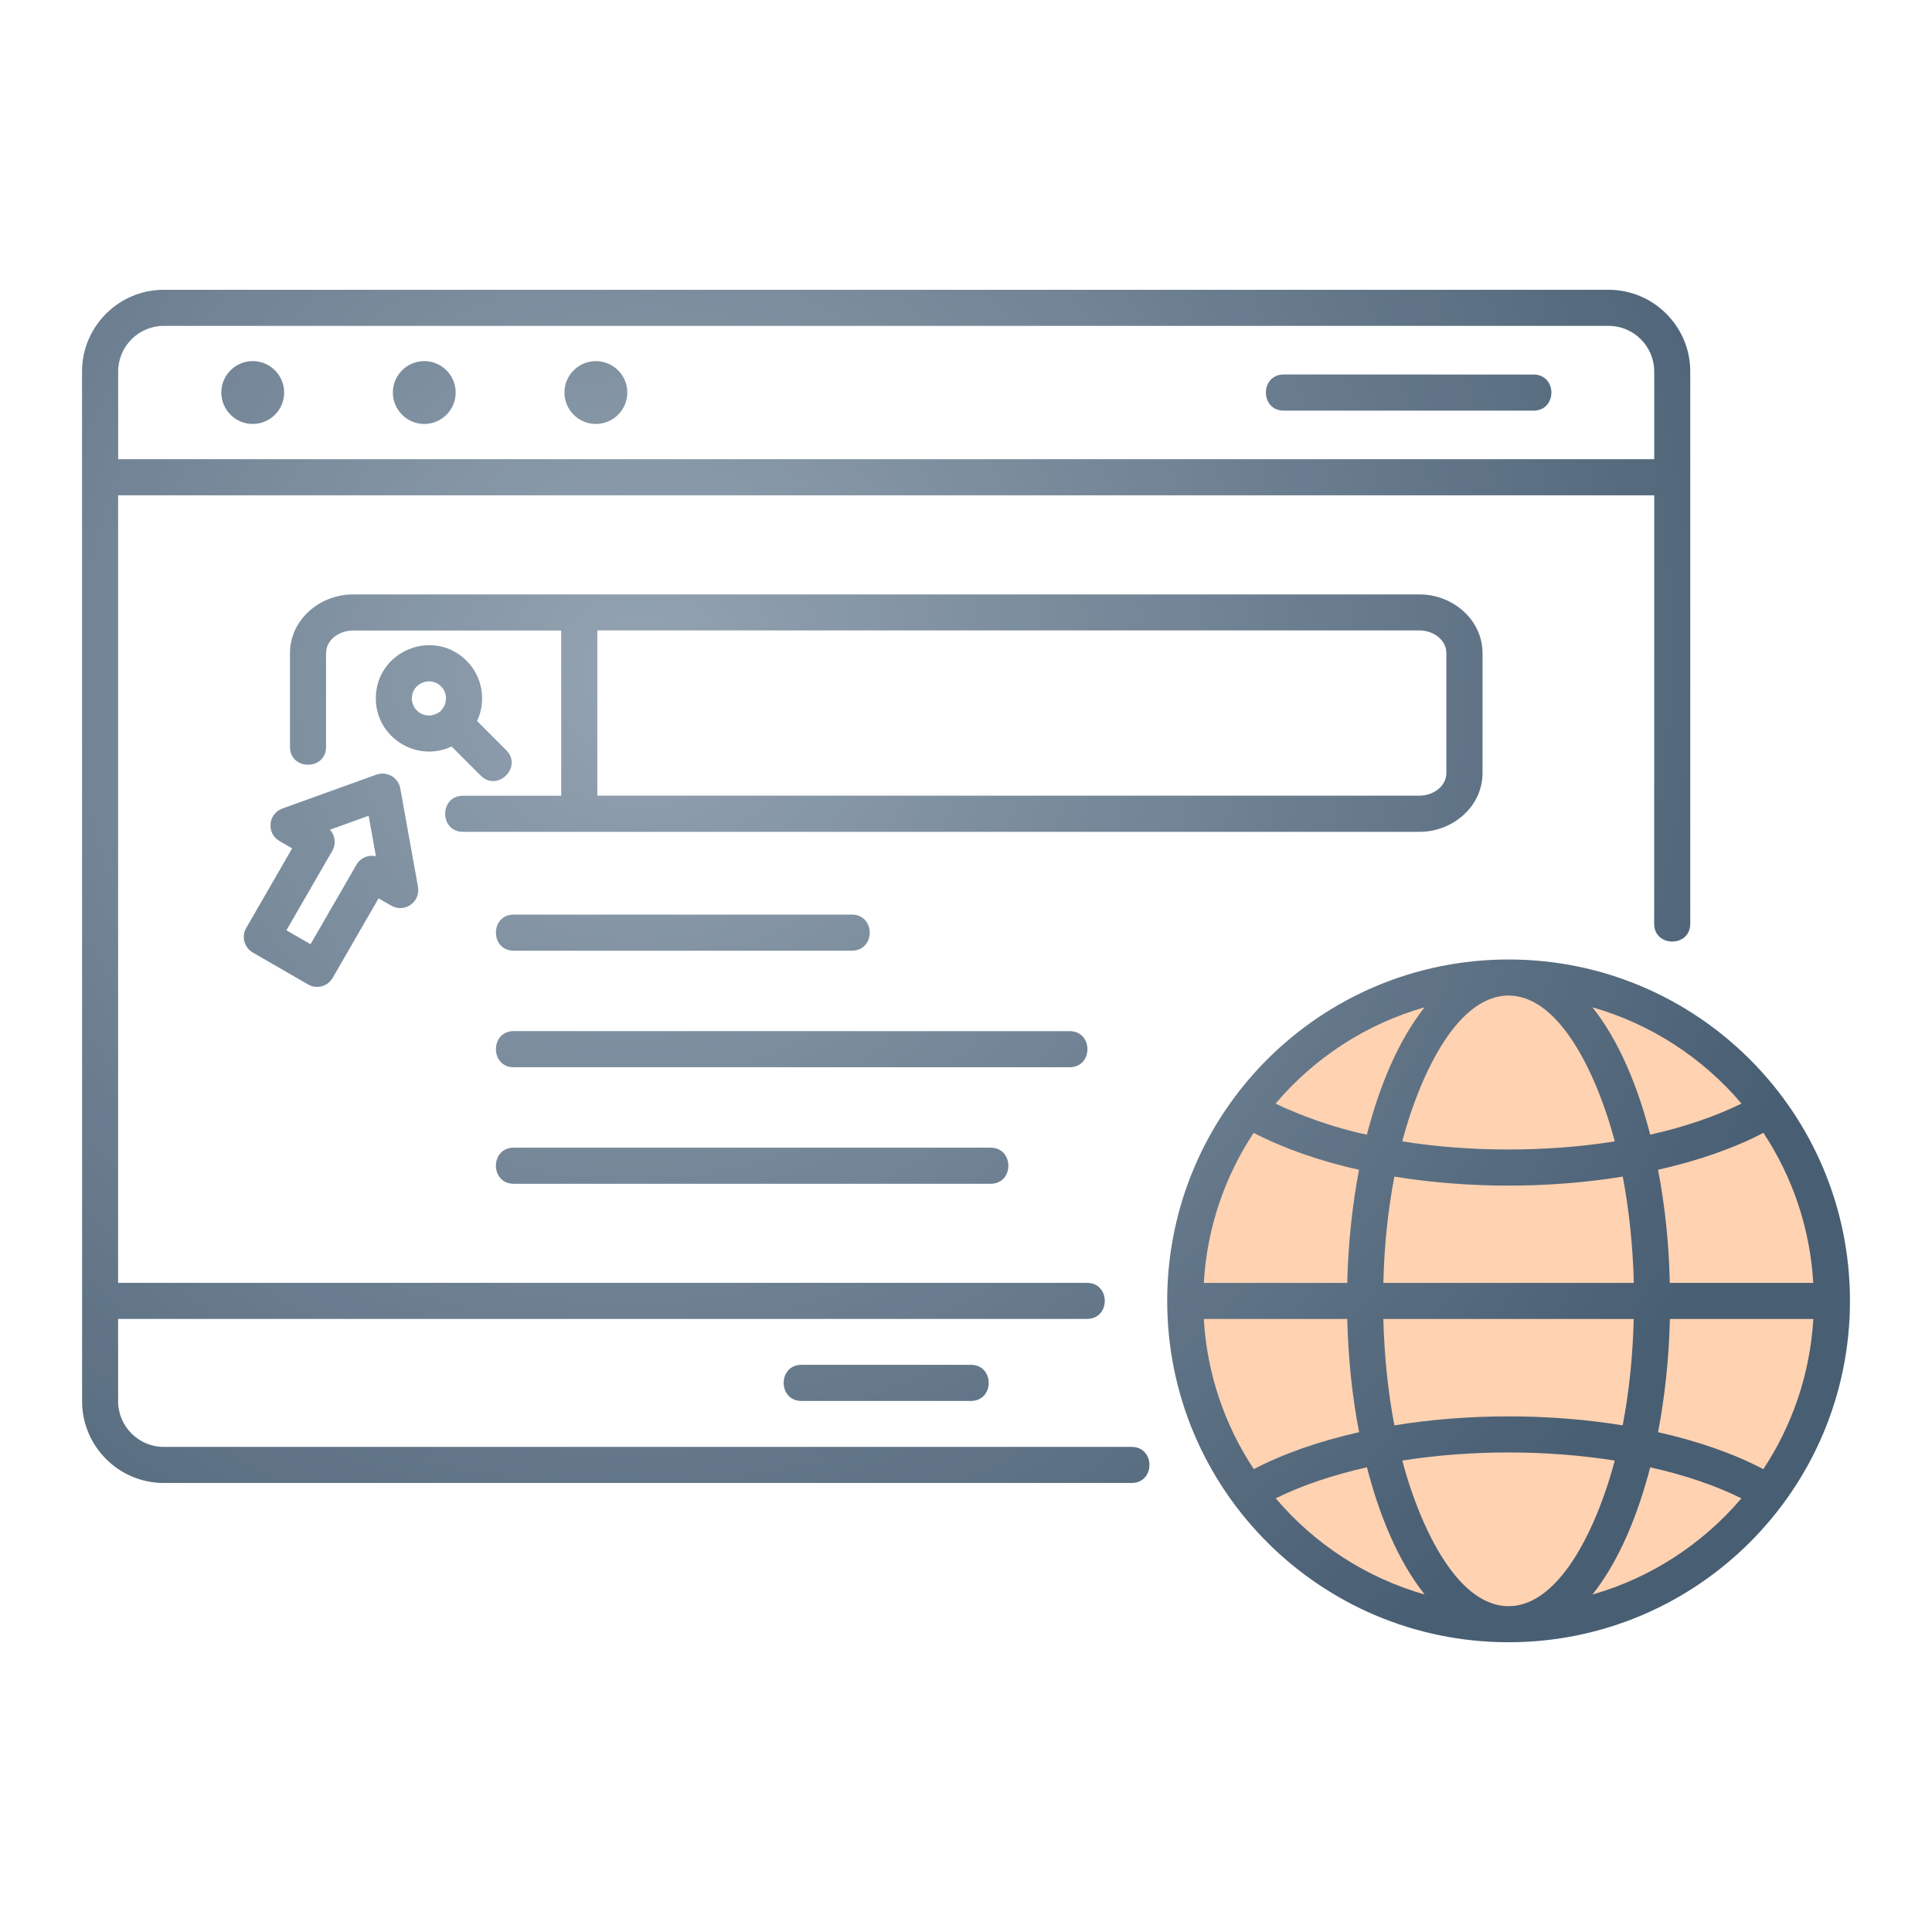
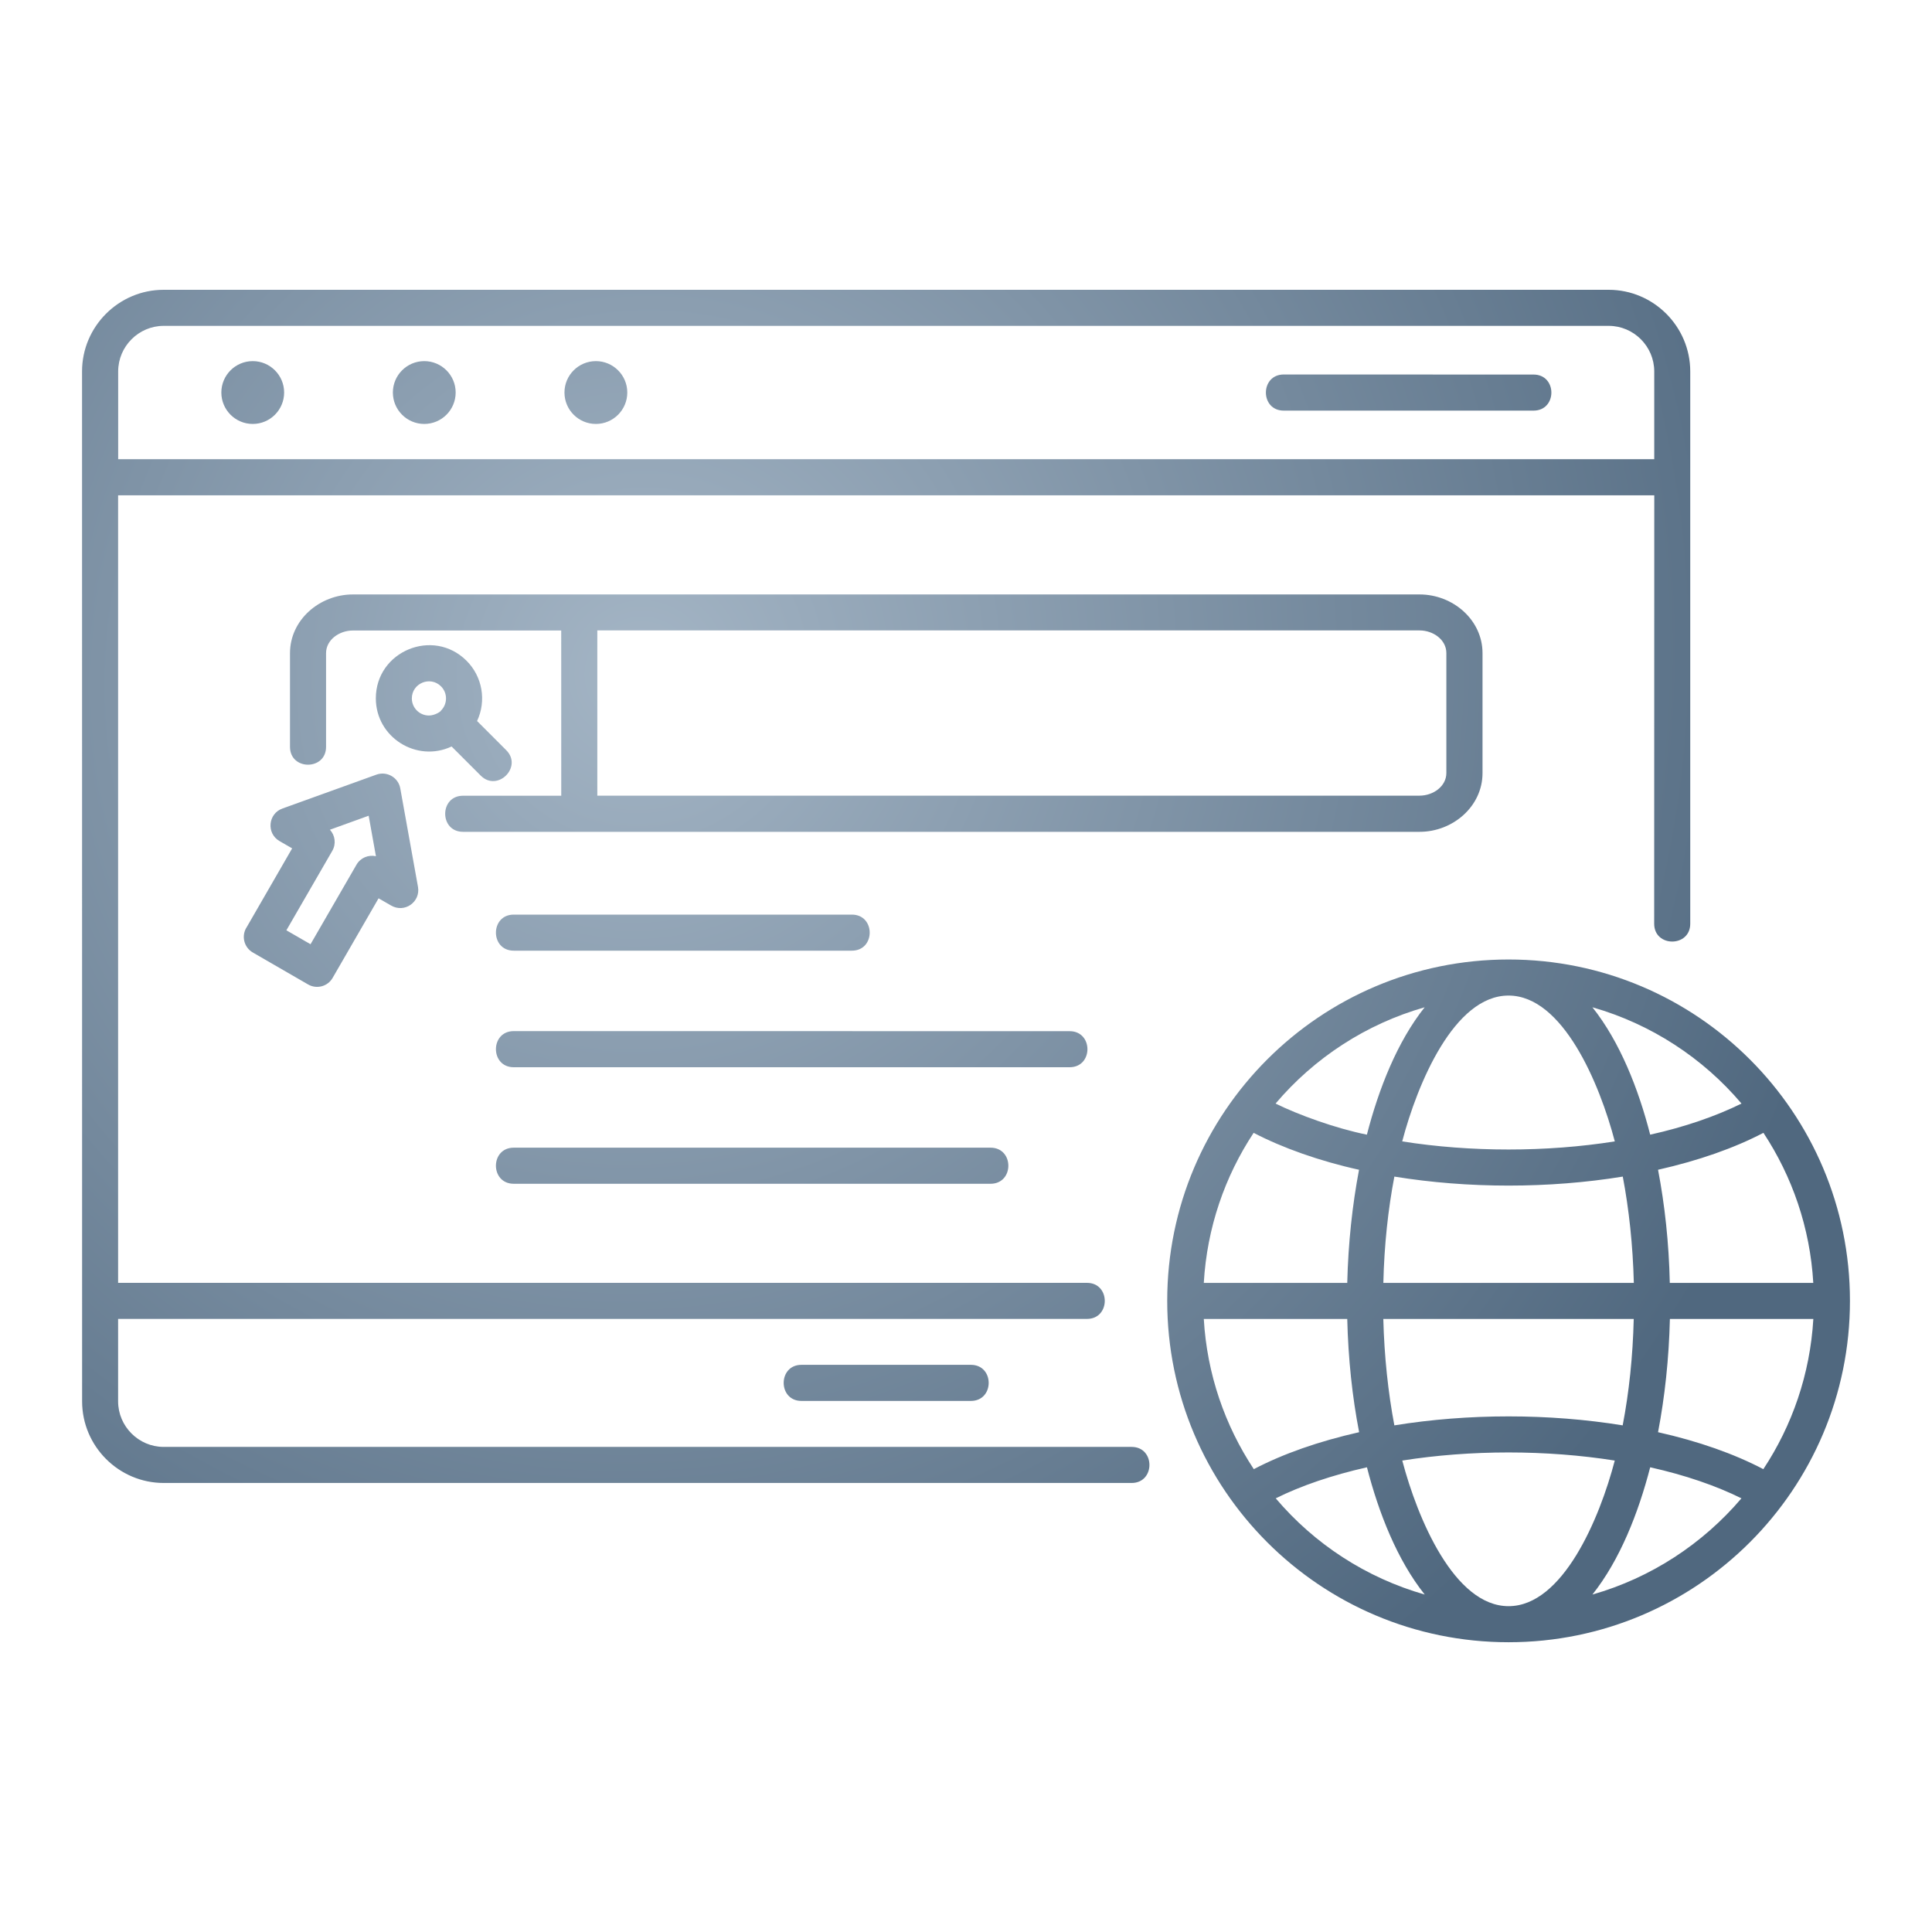
<svg xmlns="http://www.w3.org/2000/svg" width="60" height="60" viewBox="0 0 60 60" fill="none">
-   <ellipse cx="46.782" cy="40.599" rx="9.716" ry="10.01" fill="#FFD2B2" />
  <path fill-rule="evenodd" clip-rule="evenodd" d="M35.143 44.935C35.881 44.935 35.881 46.055 35.143 46.055H5.085C3.688 46.055 2.55 44.914 2.55 43.52L2.548 11.535C2.548 10.139 3.688 9 5.082 9H49.958C51.354 9 52.492 10.141 52.492 11.535V28.687C52.492 29.425 51.372 29.425 51.372 28.687L51.375 15.383H3.668V39.84H33.756C34.494 39.84 34.494 40.96 33.756 40.96H3.668V43.52C3.668 44.297 4.307 44.935 5.082 44.935L35.143 44.935ZM7.665 28.788C7.486 29.057 7.573 29.42 7.852 29.581L9.568 30.573C9.835 30.727 10.177 30.637 10.331 30.368L11.757 27.898L12.139 28.118C12.565 28.371 13.064 28.008 12.981 27.543L12.431 24.484C12.372 24.148 12.02 23.941 11.693 24.056L8.77 25.11C8.326 25.269 8.266 25.88 8.68 26.12L9.073 26.347L7.665 28.788ZM10.32 26.423L8.894 28.891L9.644 29.324L11.07 26.856C11.194 26.639 11.442 26.538 11.675 26.591L11.449 25.333L10.246 25.768C10.407 25.942 10.444 26.207 10.32 26.423ZM15.955 36.763H30.761C31.5 36.763 31.5 35.642 30.761 35.642H15.955C15.217 35.642 15.217 36.763 15.955 36.763ZM15.955 33.144H33.217C33.956 33.144 33.956 32.024 33.217 32.024L15.955 32.022C15.217 32.022 15.217 33.144 15.955 33.144ZM15.955 29.524H26.455C27.194 29.524 27.194 28.404 26.455 28.404H15.955C15.217 28.404 15.217 29.524 15.955 29.524ZM14.816 22.392C15.113 21.759 14.98 21.011 14.49 20.521C13.453 19.484 11.672 20.223 11.672 21.688C11.672 22.9 12.94 23.693 14.025 23.183L14.929 24.087C15.451 24.609 16.243 23.815 15.72 23.296L14.816 22.392ZM13.696 21.315C13.363 20.982 12.79 21.218 12.79 21.69C12.79 21.982 13.027 22.221 13.321 22.221C13.508 22.221 13.696 22.093 13.696 22.067C13.903 21.858 13.903 21.522 13.696 21.315ZM18.55 19.578V24.71H44.083C44.511 24.71 44.918 24.42 44.918 24.006V20.282C44.918 19.868 44.511 19.578 44.083 19.578H18.55ZM17.43 24.712H14.38C13.641 24.712 13.641 25.833 14.38 25.833H44.086C45.123 25.833 46.041 25.041 46.041 24.009V20.285C46.041 19.252 45.123 18.461 44.086 18.461H10.961C9.924 18.461 9.006 19.252 9.006 20.285V23.194C9.006 23.933 10.126 23.933 10.126 23.194V20.285C10.126 19.871 10.534 19.581 10.961 19.581H17.429L17.43 24.712ZM39.867 12.752H47.625C48.364 12.752 48.364 11.632 47.625 11.632L39.867 11.63C39.129 11.632 39.129 12.752 39.867 12.752ZM37.385 39.841H41.84C41.87 38.601 41.999 37.419 42.206 36.328C40.98 36.059 39.816 35.643 38.933 35.181C38.041 36.531 37.484 38.125 37.385 39.841ZM42.961 39.841H50.74C50.71 38.67 50.59 37.559 50.397 36.54C48.108 36.913 45.592 36.913 43.303 36.54C43.108 37.559 42.988 38.67 42.961 39.841ZM51.857 39.841H56.313C56.214 38.125 55.657 36.533 54.765 35.181C53.849 35.659 52.752 36.043 51.492 36.328C51.701 37.419 51.83 38.601 51.857 39.841ZM56.315 40.961H51.86C51.83 42.201 51.701 43.387 51.492 44.478C52.75 44.761 53.847 45.147 54.762 45.626C55.657 44.273 56.214 42.677 56.315 40.961ZM50.737 40.961H42.96C42.99 42.132 43.11 43.245 43.303 44.266C45.592 43.894 48.108 43.894 50.394 44.266C50.59 43.245 50.709 42.132 50.737 40.961ZM41.84 40.961H37.385C37.484 42.679 38.043 44.273 38.938 45.626C39.853 45.147 40.95 44.763 42.209 44.478C41.997 43.385 41.87 42.201 41.84 40.961ZM54.082 46.532C53.288 46.138 52.329 45.809 51.248 45.568C50.882 46.985 50.307 48.448 49.454 49.52C51.276 49 52.879 47.946 54.082 46.532ZM50.148 45.359C48.03 45.023 45.666 45.023 43.549 45.359C44.021 47.157 45.164 49.881 46.85 49.881C48.534 49.881 49.679 47.157 50.148 45.359ZM42.452 45.568C41.371 45.812 40.41 46.138 39.619 46.532C40.819 47.949 42.425 49 44.246 49.52C43.391 48.448 42.816 46.983 42.452 45.568ZM39.614 34.272C40.311 34.617 41.473 35.042 42.45 35.238C42.816 33.819 43.391 32.353 44.244 31.282C42.422 31.801 40.815 32.855 39.614 34.272ZM43.547 35.447C45.666 35.783 48.032 35.783 50.149 35.447C49.677 33.648 48.534 30.918 46.848 30.918C45.162 30.918 44.019 33.648 43.547 35.447ZM51.248 35.238C52.32 35.001 53.3 34.66 54.084 34.272C52.883 32.855 51.276 31.802 49.454 31.282C50.307 32.353 50.885 33.819 51.248 35.238ZM46.85 29.798C40.994 29.798 36.249 34.545 36.249 40.399C36.249 46.253 40.994 51.001 46.85 51.001C52.704 51.001 57.452 46.253 57.452 40.399C57.452 34.545 52.704 29.798 46.85 29.798ZM18.506 11.215C17.967 11.215 17.53 11.652 17.53 12.19C17.53 12.729 17.967 13.166 18.506 13.166C19.044 13.166 19.481 12.729 19.481 12.19C19.481 11.652 19.044 11.215 18.506 11.215ZM13.176 11.215C12.638 11.215 12.201 11.652 12.201 12.19C12.201 12.729 12.638 13.166 13.176 13.166C13.714 13.166 14.151 12.729 14.151 12.19C14.151 11.652 13.714 11.215 13.176 11.215ZM7.849 11.215C7.311 11.215 6.874 11.652 6.874 12.19C6.874 12.729 7.311 13.166 7.849 13.166C8.387 13.166 8.824 12.729 8.824 12.19C8.824 11.652 8.387 11.215 7.849 11.215ZM51.374 14.261V11.535C51.374 10.757 50.737 10.12 49.96 10.12H5.084C4.307 10.12 3.67 10.757 3.67 11.535V14.261H51.374ZM24.89 43.507H30.151C30.889 43.507 30.889 42.386 30.151 42.386H24.89C24.154 42.386 24.154 43.507 24.89 43.507Z" fill="url(#paint0_radial_23913_149501)" />
-   <path fill-rule="evenodd" clip-rule="evenodd" d="M35.143 44.935C35.881 44.935 35.881 46.055 35.143 46.055H5.085C3.688 46.055 2.55 44.914 2.55 43.52L2.548 11.535C2.548 10.139 3.688 9 5.082 9H49.958C51.354 9 52.492 10.141 52.492 11.535V28.687C52.492 29.425 51.372 29.425 51.372 28.687L51.375 15.383H3.668V39.84H33.756C34.494 39.84 34.494 40.96 33.756 40.96H3.668V43.52C3.668 44.297 4.307 44.935 5.082 44.935L35.143 44.935ZM7.665 28.788C7.486 29.057 7.573 29.42 7.852 29.581L9.568 30.573C9.835 30.727 10.177 30.637 10.331 30.368L11.757 27.898L12.139 28.118C12.565 28.371 13.064 28.008 12.981 27.543L12.431 24.484C12.372 24.148 12.02 23.941 11.693 24.056L8.77 25.11C8.326 25.269 8.266 25.88 8.68 26.12L9.073 26.347L7.665 28.788ZM10.32 26.423L8.894 28.891L9.644 29.324L11.07 26.856C11.194 26.639 11.442 26.538 11.675 26.591L11.449 25.333L10.246 25.768C10.407 25.942 10.444 26.207 10.32 26.423ZM15.955 36.763H30.761C31.5 36.763 31.5 35.642 30.761 35.642H15.955C15.217 35.642 15.217 36.763 15.955 36.763ZM15.955 33.144H33.217C33.956 33.144 33.956 32.024 33.217 32.024L15.955 32.022C15.217 32.022 15.217 33.144 15.955 33.144ZM15.955 29.524H26.455C27.194 29.524 27.194 28.404 26.455 28.404H15.955C15.217 28.404 15.217 29.524 15.955 29.524ZM14.816 22.392C15.113 21.759 14.98 21.011 14.49 20.521C13.453 19.484 11.672 20.223 11.672 21.688C11.672 22.9 12.94 23.693 14.025 23.183L14.929 24.087C15.451 24.609 16.243 23.815 15.72 23.296L14.816 22.392ZM13.696 21.315C13.363 20.982 12.79 21.218 12.79 21.69C12.79 21.982 13.027 22.221 13.321 22.221C13.508 22.221 13.696 22.093 13.696 22.067C13.903 21.858 13.903 21.522 13.696 21.315ZM18.55 19.578V24.71H44.083C44.511 24.71 44.918 24.42 44.918 24.006V20.282C44.918 19.868 44.511 19.578 44.083 19.578H18.55ZM17.43 24.712H14.38C13.641 24.712 13.641 25.833 14.38 25.833H44.086C45.123 25.833 46.041 25.041 46.041 24.009V20.285C46.041 19.252 45.123 18.461 44.086 18.461H10.961C9.924 18.461 9.006 19.252 9.006 20.285V23.194C9.006 23.933 10.126 23.933 10.126 23.194V20.285C10.126 19.871 10.534 19.581 10.961 19.581H17.429L17.43 24.712ZM39.867 12.752H47.625C48.364 12.752 48.364 11.632 47.625 11.632L39.867 11.63C39.129 11.632 39.129 12.752 39.867 12.752ZM37.385 39.841H41.84C41.87 38.601 41.999 37.419 42.206 36.328C40.98 36.059 39.816 35.643 38.933 35.181C38.041 36.531 37.484 38.125 37.385 39.841ZM42.961 39.841H50.74C50.71 38.67 50.59 37.559 50.397 36.54C48.108 36.913 45.592 36.913 43.303 36.54C43.108 37.559 42.988 38.67 42.961 39.841ZM51.857 39.841H56.313C56.214 38.125 55.657 36.533 54.765 35.181C53.849 35.659 52.752 36.043 51.492 36.328C51.701 37.419 51.83 38.601 51.857 39.841ZM56.315 40.961H51.86C51.83 42.201 51.701 43.387 51.492 44.478C52.75 44.761 53.847 45.147 54.762 45.626C55.657 44.273 56.214 42.677 56.315 40.961ZM50.737 40.961H42.96C42.99 42.132 43.11 43.245 43.303 44.266C45.592 43.894 48.108 43.894 50.394 44.266C50.59 43.245 50.709 42.132 50.737 40.961ZM41.84 40.961H37.385C37.484 42.679 38.043 44.273 38.938 45.626C39.853 45.147 40.95 44.763 42.209 44.478C41.997 43.385 41.87 42.201 41.84 40.961ZM54.082 46.532C53.288 46.138 52.329 45.809 51.248 45.568C50.882 46.985 50.307 48.448 49.454 49.52C51.276 49 52.879 47.946 54.082 46.532ZM50.148 45.359C48.03 45.023 45.666 45.023 43.549 45.359C44.021 47.157 45.164 49.881 46.85 49.881C48.534 49.881 49.679 47.157 50.148 45.359ZM42.452 45.568C41.371 45.812 40.41 46.138 39.619 46.532C40.819 47.949 42.425 49 44.246 49.52C43.391 48.448 42.816 46.983 42.452 45.568ZM39.614 34.272C40.311 34.617 41.473 35.042 42.45 35.238C42.816 33.819 43.391 32.353 44.244 31.282C42.422 31.801 40.815 32.855 39.614 34.272ZM43.547 35.447C45.666 35.783 48.032 35.783 50.149 35.447C49.677 33.648 48.534 30.918 46.848 30.918C45.162 30.918 44.019 33.648 43.547 35.447ZM51.248 35.238C52.32 35.001 53.3 34.66 54.084 34.272C52.883 32.855 51.276 31.802 49.454 31.282C50.307 32.353 50.885 33.819 51.248 35.238ZM46.85 29.798C40.994 29.798 36.249 34.545 36.249 40.399C36.249 46.253 40.994 51.001 46.85 51.001C52.704 51.001 57.452 46.253 57.452 40.399C57.452 34.545 52.704 29.798 46.85 29.798ZM18.506 11.215C17.967 11.215 17.53 11.652 17.53 12.19C17.53 12.729 17.967 13.166 18.506 13.166C19.044 13.166 19.481 12.729 19.481 12.19C19.481 11.652 19.044 11.215 18.506 11.215ZM13.176 11.215C12.638 11.215 12.201 11.652 12.201 12.19C12.201 12.729 12.638 13.166 13.176 13.166C13.714 13.166 14.151 12.729 14.151 12.19C14.151 11.652 13.714 11.215 13.176 11.215ZM7.849 11.215C7.311 11.215 6.874 11.652 6.874 12.19C6.874 12.729 7.311 13.166 7.849 13.166C8.387 13.166 8.824 12.729 8.824 12.19C8.824 11.652 8.387 11.215 7.849 11.215ZM51.374 14.261V11.535C51.374 10.757 50.737 10.12 49.96 10.12H5.084C4.307 10.12 3.67 10.757 3.67 11.535V14.261H51.374ZM24.89 43.507H30.151C30.889 43.507 30.889 42.386 30.151 42.386H24.89C24.154 42.386 24.154 43.507 24.89 43.507Z" fill="black" fill-opacity="0.1" />
  <defs>
    <radialGradient id="paint0_radial_23913_149501" cx="0" cy="0" r="1" gradientUnits="userSpaceOnUse" gradientTransform="translate(19.706 20.944) rotate(72.271) scale(38.032 38.899)">
      <stop stop-color="#A4B5C5" />
      <stop offset="1" stop-color="#50687F" />
    </radialGradient>
  </defs>
</svg>